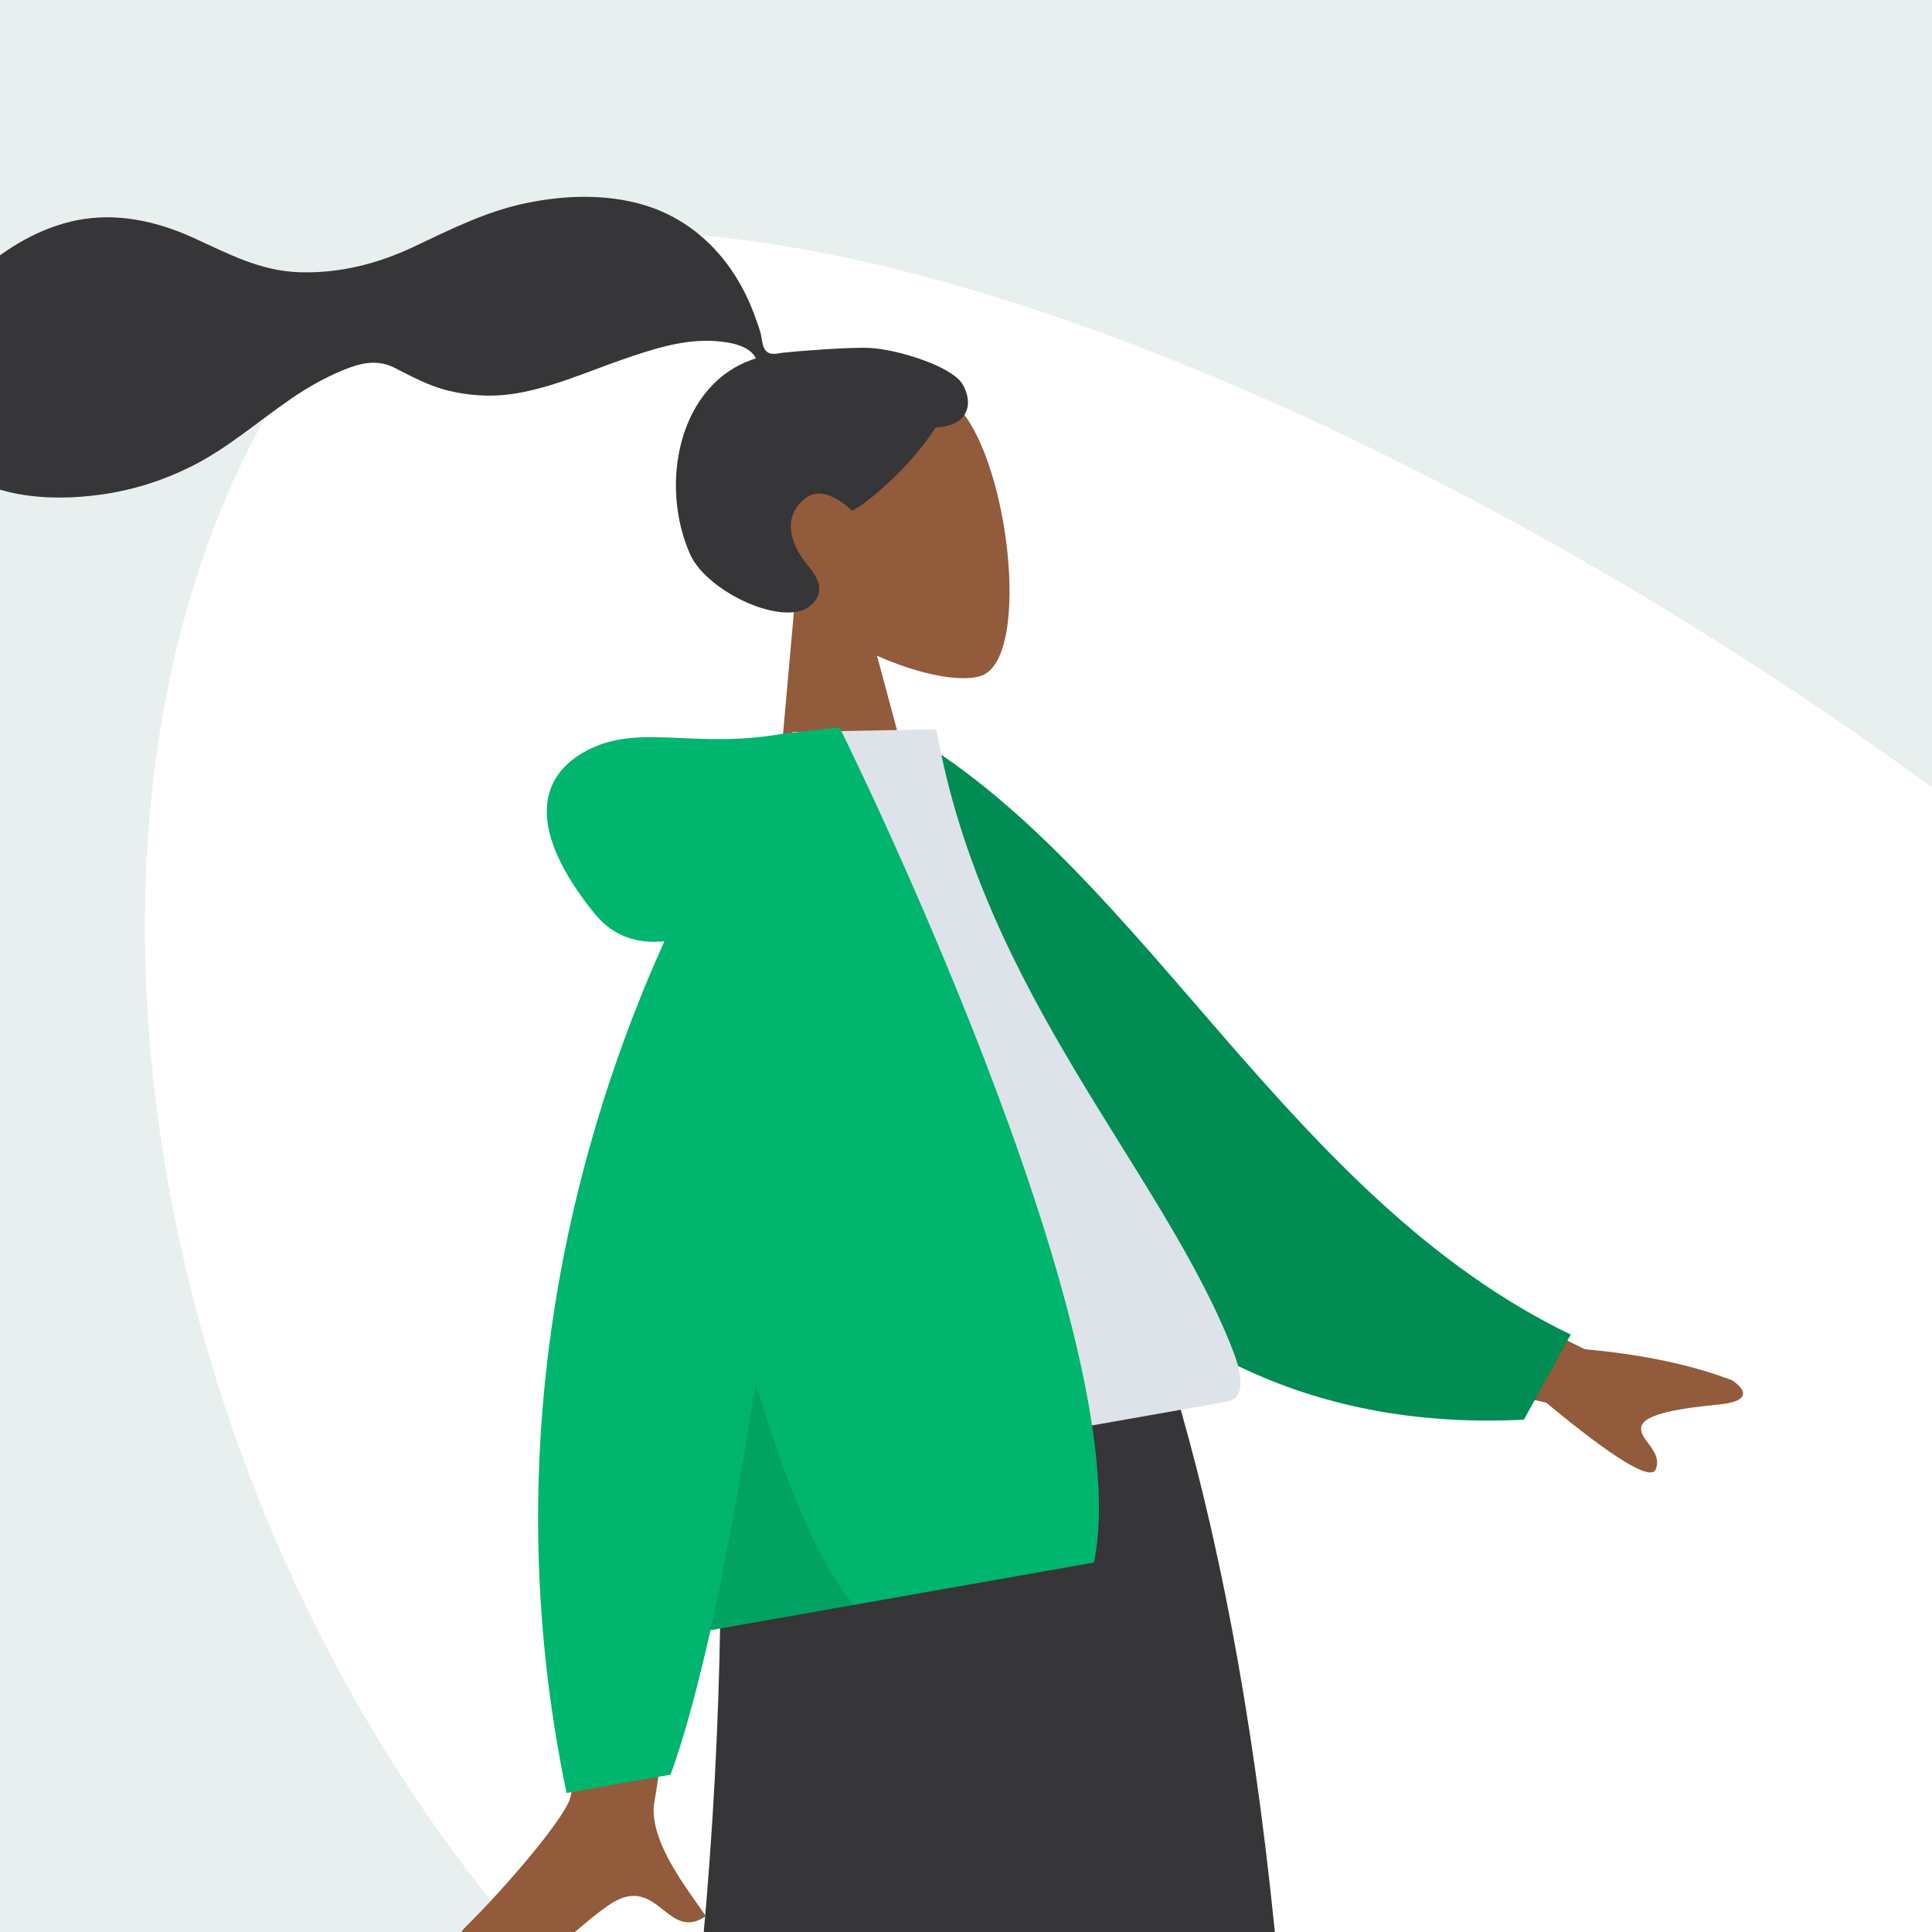
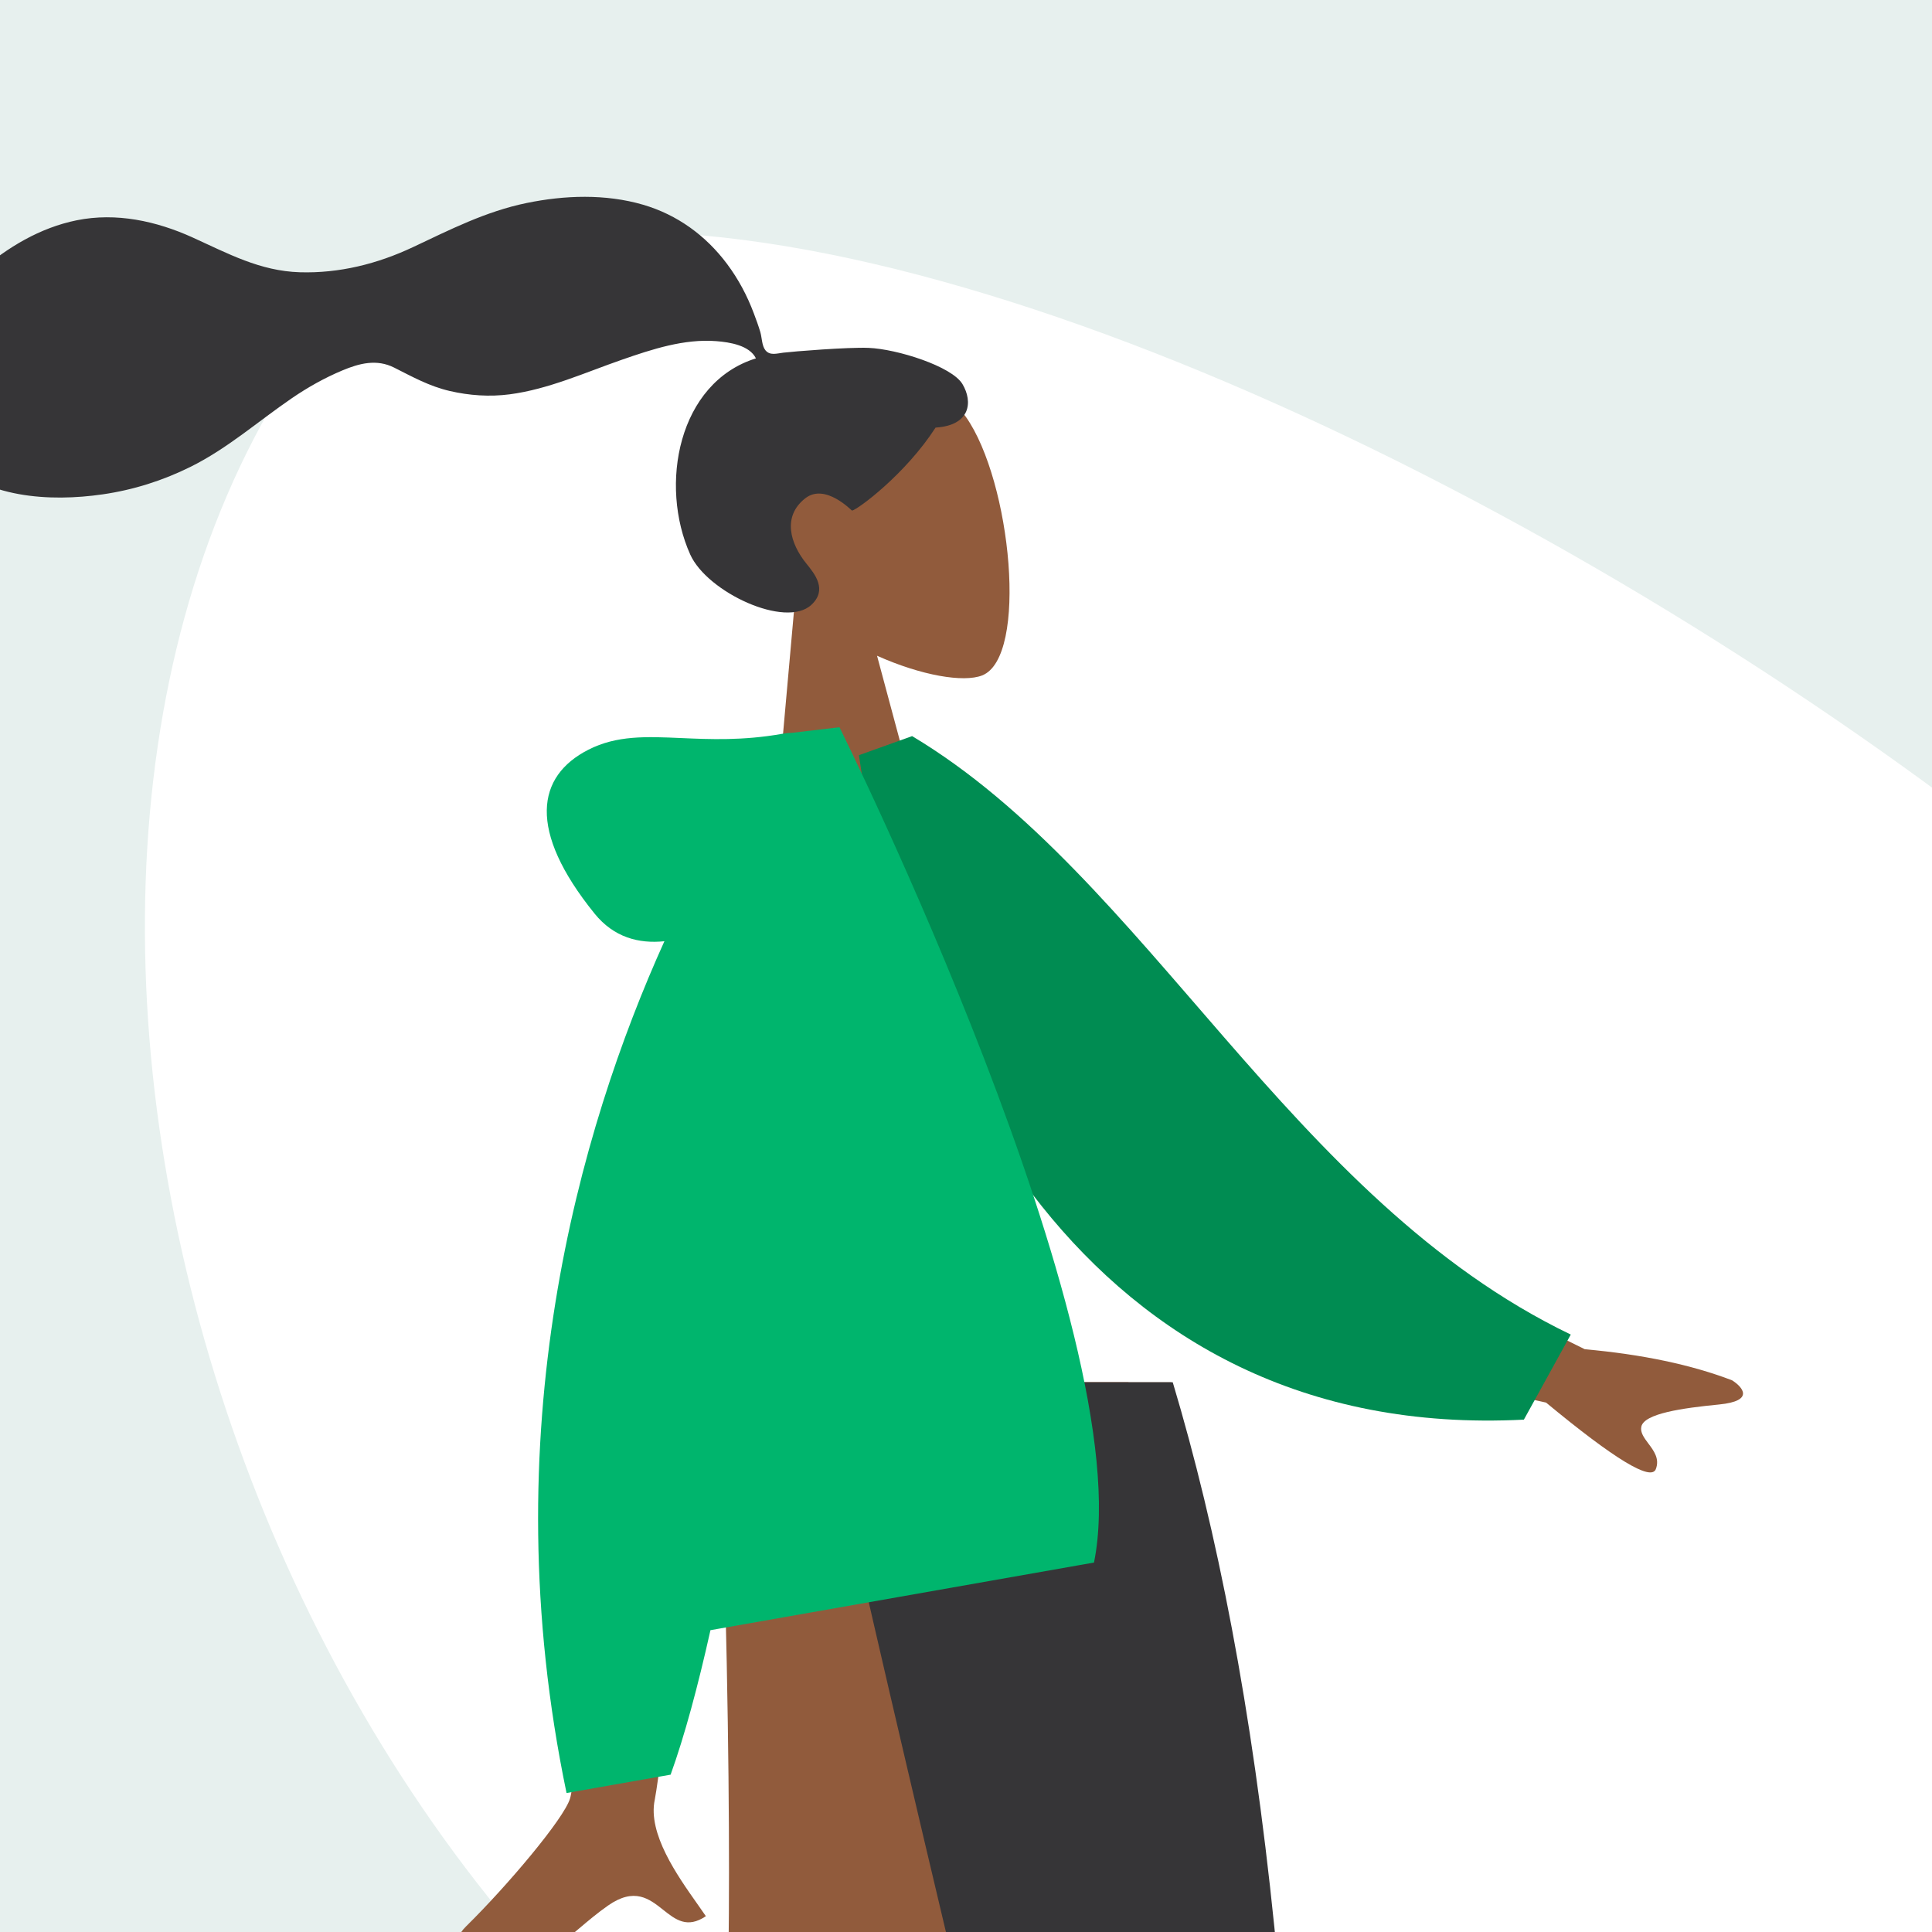
<svg xmlns="http://www.w3.org/2000/svg" viewBox="0 0 800 800" fill="none">
  <rect x="0" y="0" width="800" height="800" fill="#808080" stroke="none" />
  <g clip-path="url(#clip0_122_1072)">
    <rect width="800" height="800" fill="#E7F0EE" />
    <path fill-rule="evenodd" clip-rule="evenodd" d="M1064.56 650.005C1049.91 402.388 263.899 -75.538 117.978 159C-27.942 393.537 112.342 833.703 418.138 946.418C723.934 1059.13 1079.21 897.622 1064.56 650.005Z" fill="white" />
    <path fill-rule="evenodd" clip-rule="evenodd" d="M363.16 271.528C381.569 279.765 399.023 282.693 406.678 279.683C425.873 272.134 418.782 199.321 399.931 172.587C381.079 145.853 300.699 143.061 303.687 200.249C304.724 220.097 315.135 236.645 329.091 249.478L319.75 354.194L383.273 346.394L363.16 271.528Z" fill="#915B3C" />
    <path fill-rule="evenodd" clip-rule="evenodd" d="M359.675 144.05C351.134 143.703 328.475 145.526 324.318 146.037C321.662 146.364 318.857 147.325 316.984 145.076C315.45 143.235 315.507 139.795 314.837 137.522C314.06 134.881 313.099 132.298 312.131 129.722C309.378 122.394 305.736 115.548 301.045 109.276C292.243 97.51 280.408 88.9 266.296 84.777C250.712 80.225 233.783 80.823 218.02 84.07C201.151 87.544 186.419 95.068 170.983 102.342C156.273 109.273 140.46 113.232 124.124 112.735C107.664 112.235 94.382 104.969 79.735 98.323C64.74 91.52 48.115 87.907 31.782 91.212C16.535 94.298 3.129 102.402 -8.556 112.464C-19.488 121.879 -28.14 132.652 -32.035 146.799C-36.224 162.016 -34.267 177.914 -22.881 189.51C-6.377 206.318 20.621 207.874 42.534 204.699C55.209 202.864 67.405 199.009 78.885 193.311C94.195 185.713 106.85 174.466 120.868 164.88C127.447 160.382 134.342 156.505 141.689 153.419C148.819 150.424 155.977 148.573 163.212 152.219C170.867 156.075 177.776 159.938 186.233 161.902C194.345 163.787 202.764 164.364 211.028 163.284C227.107 161.184 242.356 154.216 257.574 148.935C269.985 144.628 283.288 140.221 296.607 141.261C302.165 141.695 310.364 142.993 313.015 148.394C280.785 158.422 272.849 200.82 285.821 229.637C292.822 245.19 325.292 260.39 335.971 250.45C342.737 244.153 337.36 237.637 333.869 233.328C327.184 225.076 323.862 213.83 333.438 206.338C341.698 199.876 352.64 211.47 352.816 211.434C355.243 210.939 374.953 196.347 387.398 177.057C401.899 176.144 402.917 166.373 398.525 159.024C394.133 151.675 371.476 144.529 359.675 144.05Z" fill="#363537" />
    <path fill-rule="evenodd" clip-rule="evenodd" d="M341.333 572.375L439.016 909.32L484.961 1162.3H531.075L485.043 572.375H341.333Z" fill="#784931" />
    <path fill-rule="evenodd" clip-rule="evenodd" d="M297.434 572.375C304.25 747.416 301.562 842.889 300.036 858.792C298.511 874.695 289.85 981.205 230.836 1167.64H278.8C356.954 988.787 384.237 882.278 393.201 858.792C402.164 835.306 428.638 739.834 467.289 572.375H297.434Z" fill="#915B3C" />
    <path fill-rule="evenodd" clip-rule="evenodd" d="M339.236 572.375C364.645 688.319 408.591 873.395 471.075 1127.6H538.523C543.505 866.682 522.312 694.953 485.612 572.375H339.236Z" fill="#363537" />
-     <path fill-rule="evenodd" clip-rule="evenodd" d="M297.093 572.375C303.768 747.416 286.469 919.865 232.881 1130.33H304.845C383.143 954.142 439.261 782.543 477.615 572.375H297.093Z" fill="#363537" />
    <path fill-rule="evenodd" clip-rule="evenodd" d="M656.236 558.693L561.609 511.887L551.17 560.975L640.196 580.782C668.521 604.232 683.668 613.419 685.636 608.343C687.295 604.063 684.827 600.766 682.553 597.728C680.782 595.363 679.129 593.154 679.637 590.763C680.799 585.301 696.653 583.059 711.789 581.575C726.926 580.091 721.401 574.207 717.221 571.558C700.367 565.112 680.038 560.823 656.236 558.693ZM236.06 744.654C241.001 727.668 240.35 570.725 240.35 570.725L295.268 561.264C295.268 561.264 273.401 734.476 271.122 745.241C268.161 759.224 280.445 776.616 288.774 788.409C290.063 790.234 291.257 791.924 292.285 793.447C284.539 798.698 279.696 794.856 274.59 790.807C268.823 786.233 262.72 781.393 251.721 789.087C247.471 792.059 243.539 795.381 239.698 798.626C226.43 809.836 214.241 820.134 193.752 811.98C190.503 810.687 186.092 804.44 192.909 797.749C209.893 781.08 233.645 752.958 236.06 744.654Z" fill="#915B3C" />
    <path fill-rule="evenodd" clip-rule="evenodd" d="M355.664 312.71L377.685 304.807C474.788 362.809 534.075 496.677 650.426 552.615L631.007 587.841C447.925 597.227 373.413 434.328 355.664 312.71Z" fill="#008C52" />
-     <path fill-rule="evenodd" clip-rule="evenodd" d="M307.042 615.833C307.042 615.833 443.622 591.751 507.973 580.404C517.154 578.785 513.084 565.819 510.576 559.356C481.63 484.769 407.144 411.999 387.745 301.981L328.183 303.103C293.853 388.734 294.029 486.679 307.042 615.833Z" fill="#DDE3E9" />
    <path fill-rule="evenodd" clip-rule="evenodd" d="M294.183 675.022C288.98 698.325 283.465 718.83 277.687 734.852L234.594 742.451C203.499 593.212 239.893 467.742 275.114 389.746C264.435 390.851 254.138 388.112 246.204 378.305C218.274 343.778 222.21 321.362 243.627 310.446C255.405 304.443 267.571 304.978 282.135 305.617C294.052 306.141 307.574 306.735 323.803 303.876C323.808 303.875 323.813 303.874 323.819 303.873C325.391 303.596 326.841 303.449 328.176 303.421L347.601 301.129C347.601 301.129 472.396 552.268 453 647.018L294.183 675.022Z" fill="#00B56D" />
-     <path fill-rule="evenodd" clip-rule="evenodd" d="M294.183 675.022C301.008 644.447 307.296 609.056 312.933 572.657C323.953 609.704 337.899 646.406 353.542 664.556L294.183 675.022Z" fill="black" fill-opacity="0.1" />
  </g>
  <defs>
    <clipPath id="clip0_122_1072">
      <rect width="800" height="800" fill="white" />
    </clipPath>
  </defs>
</svg>